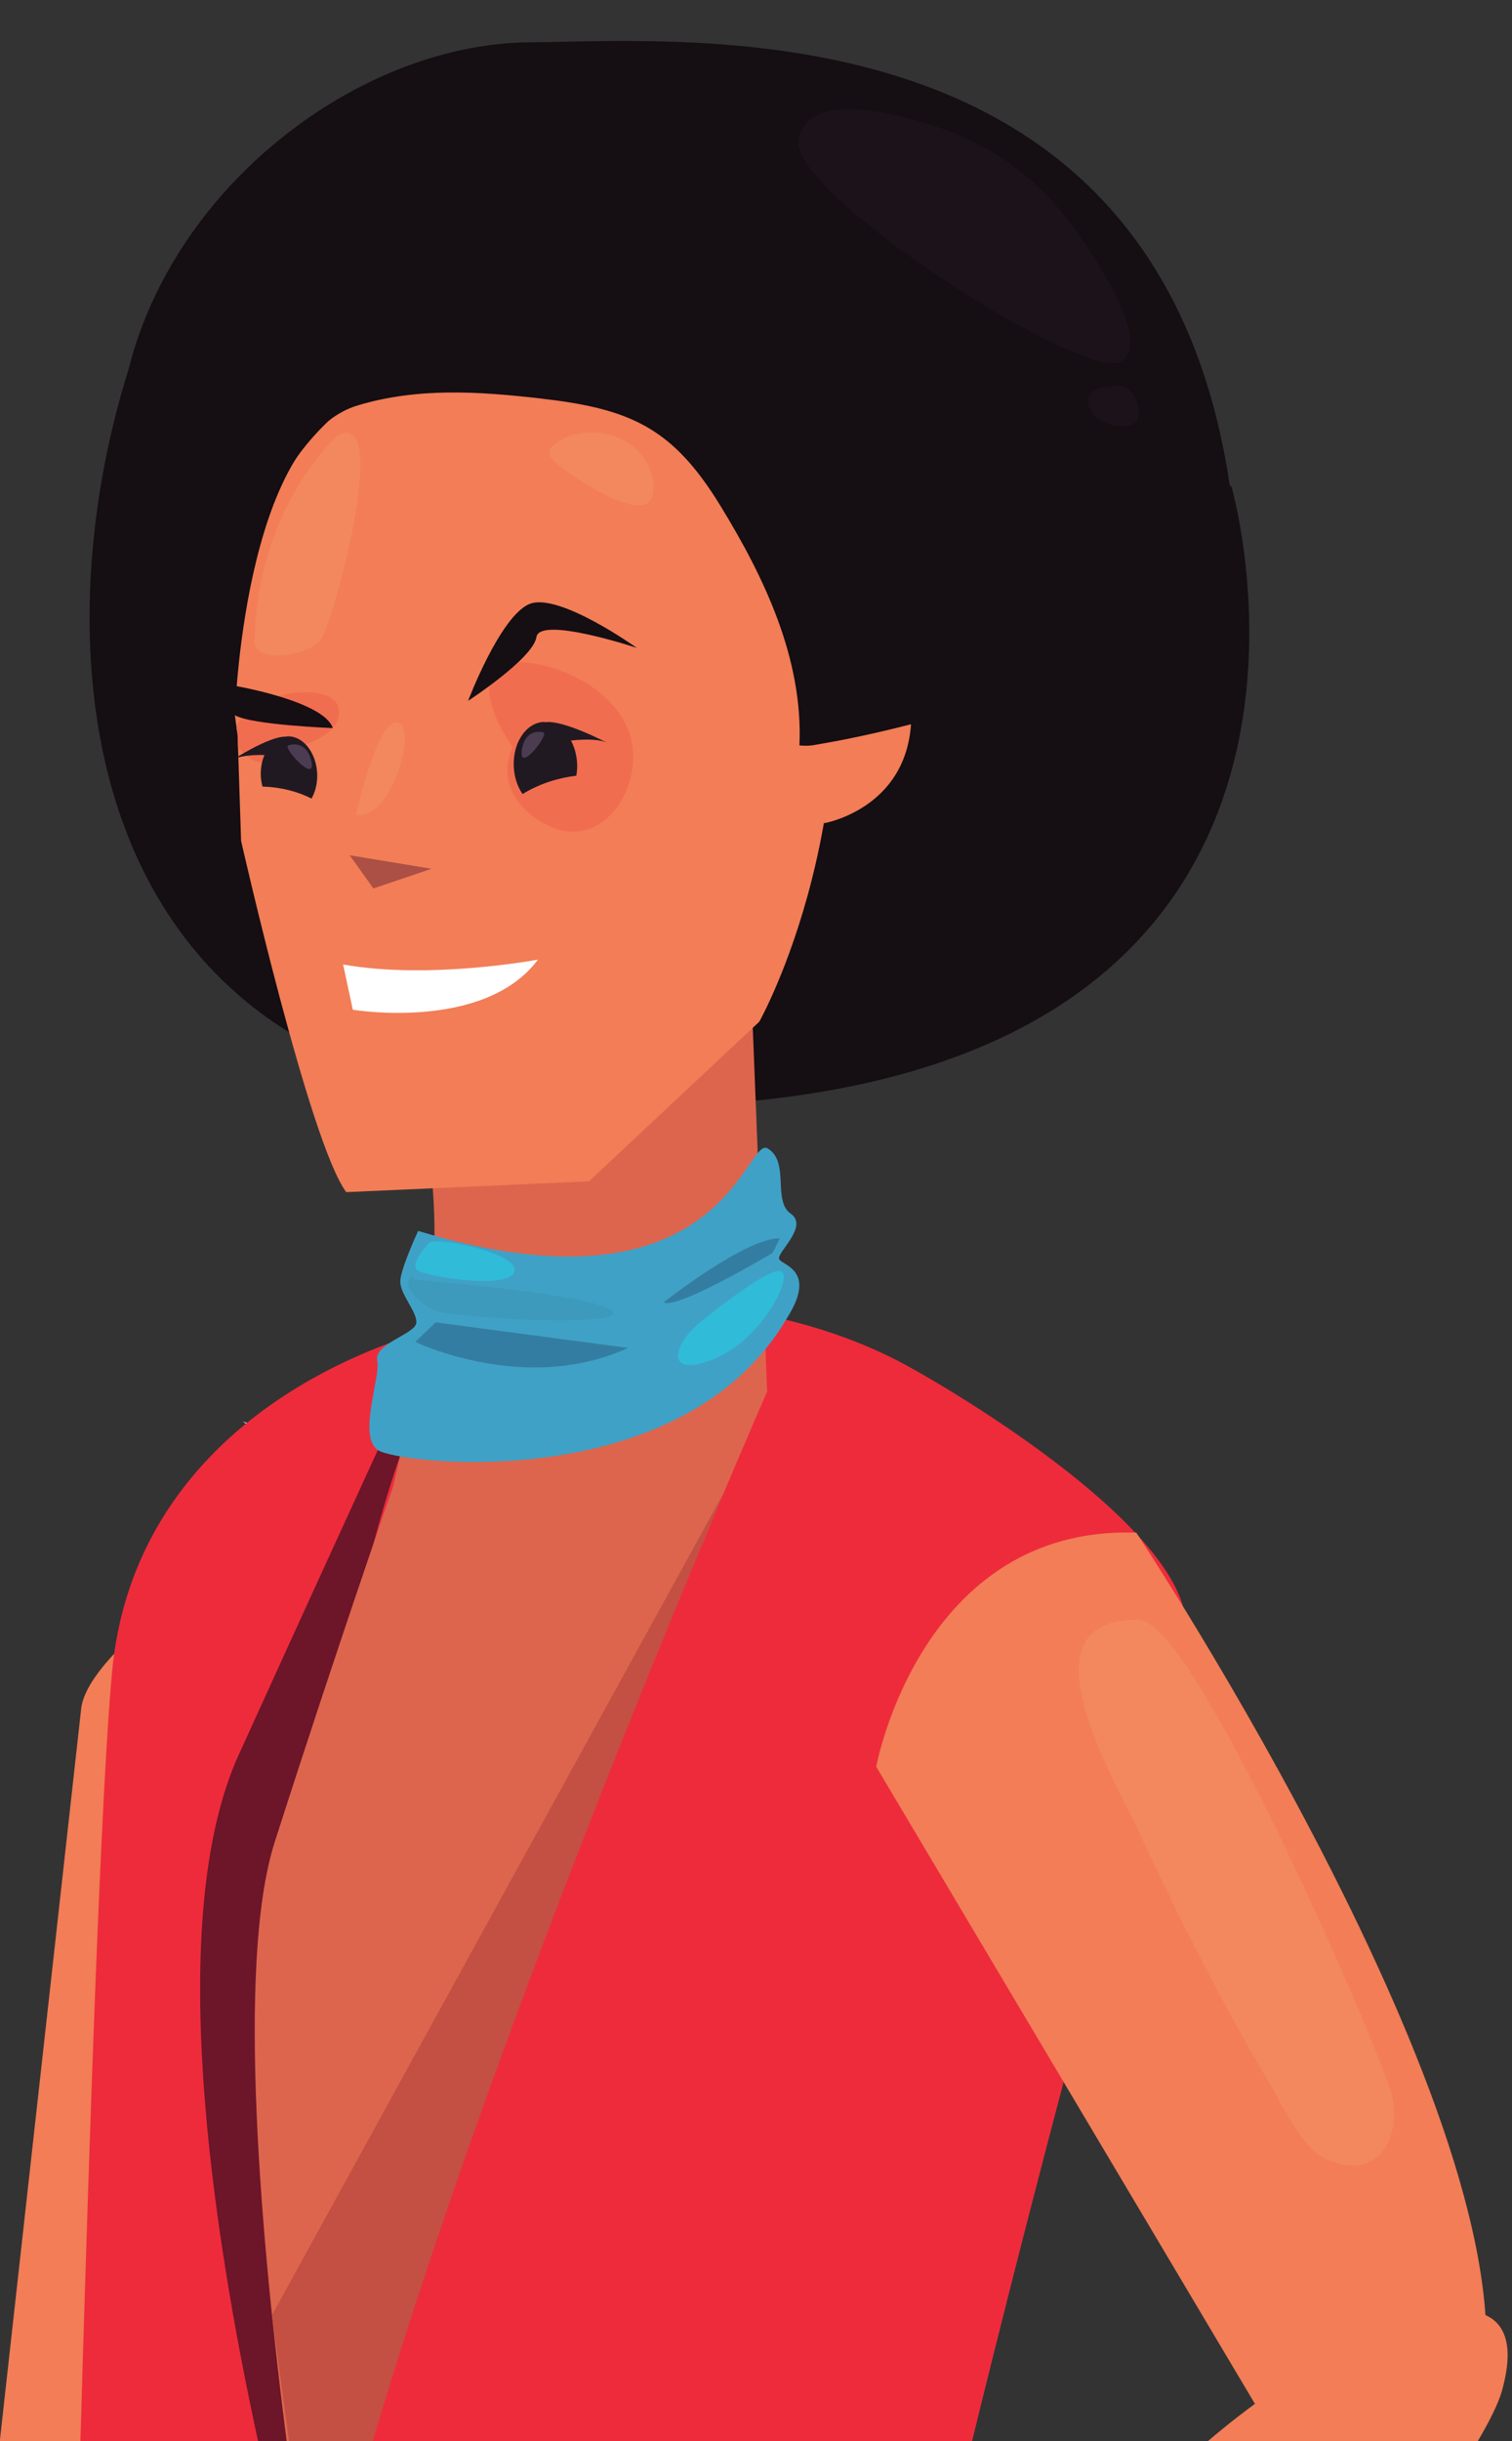
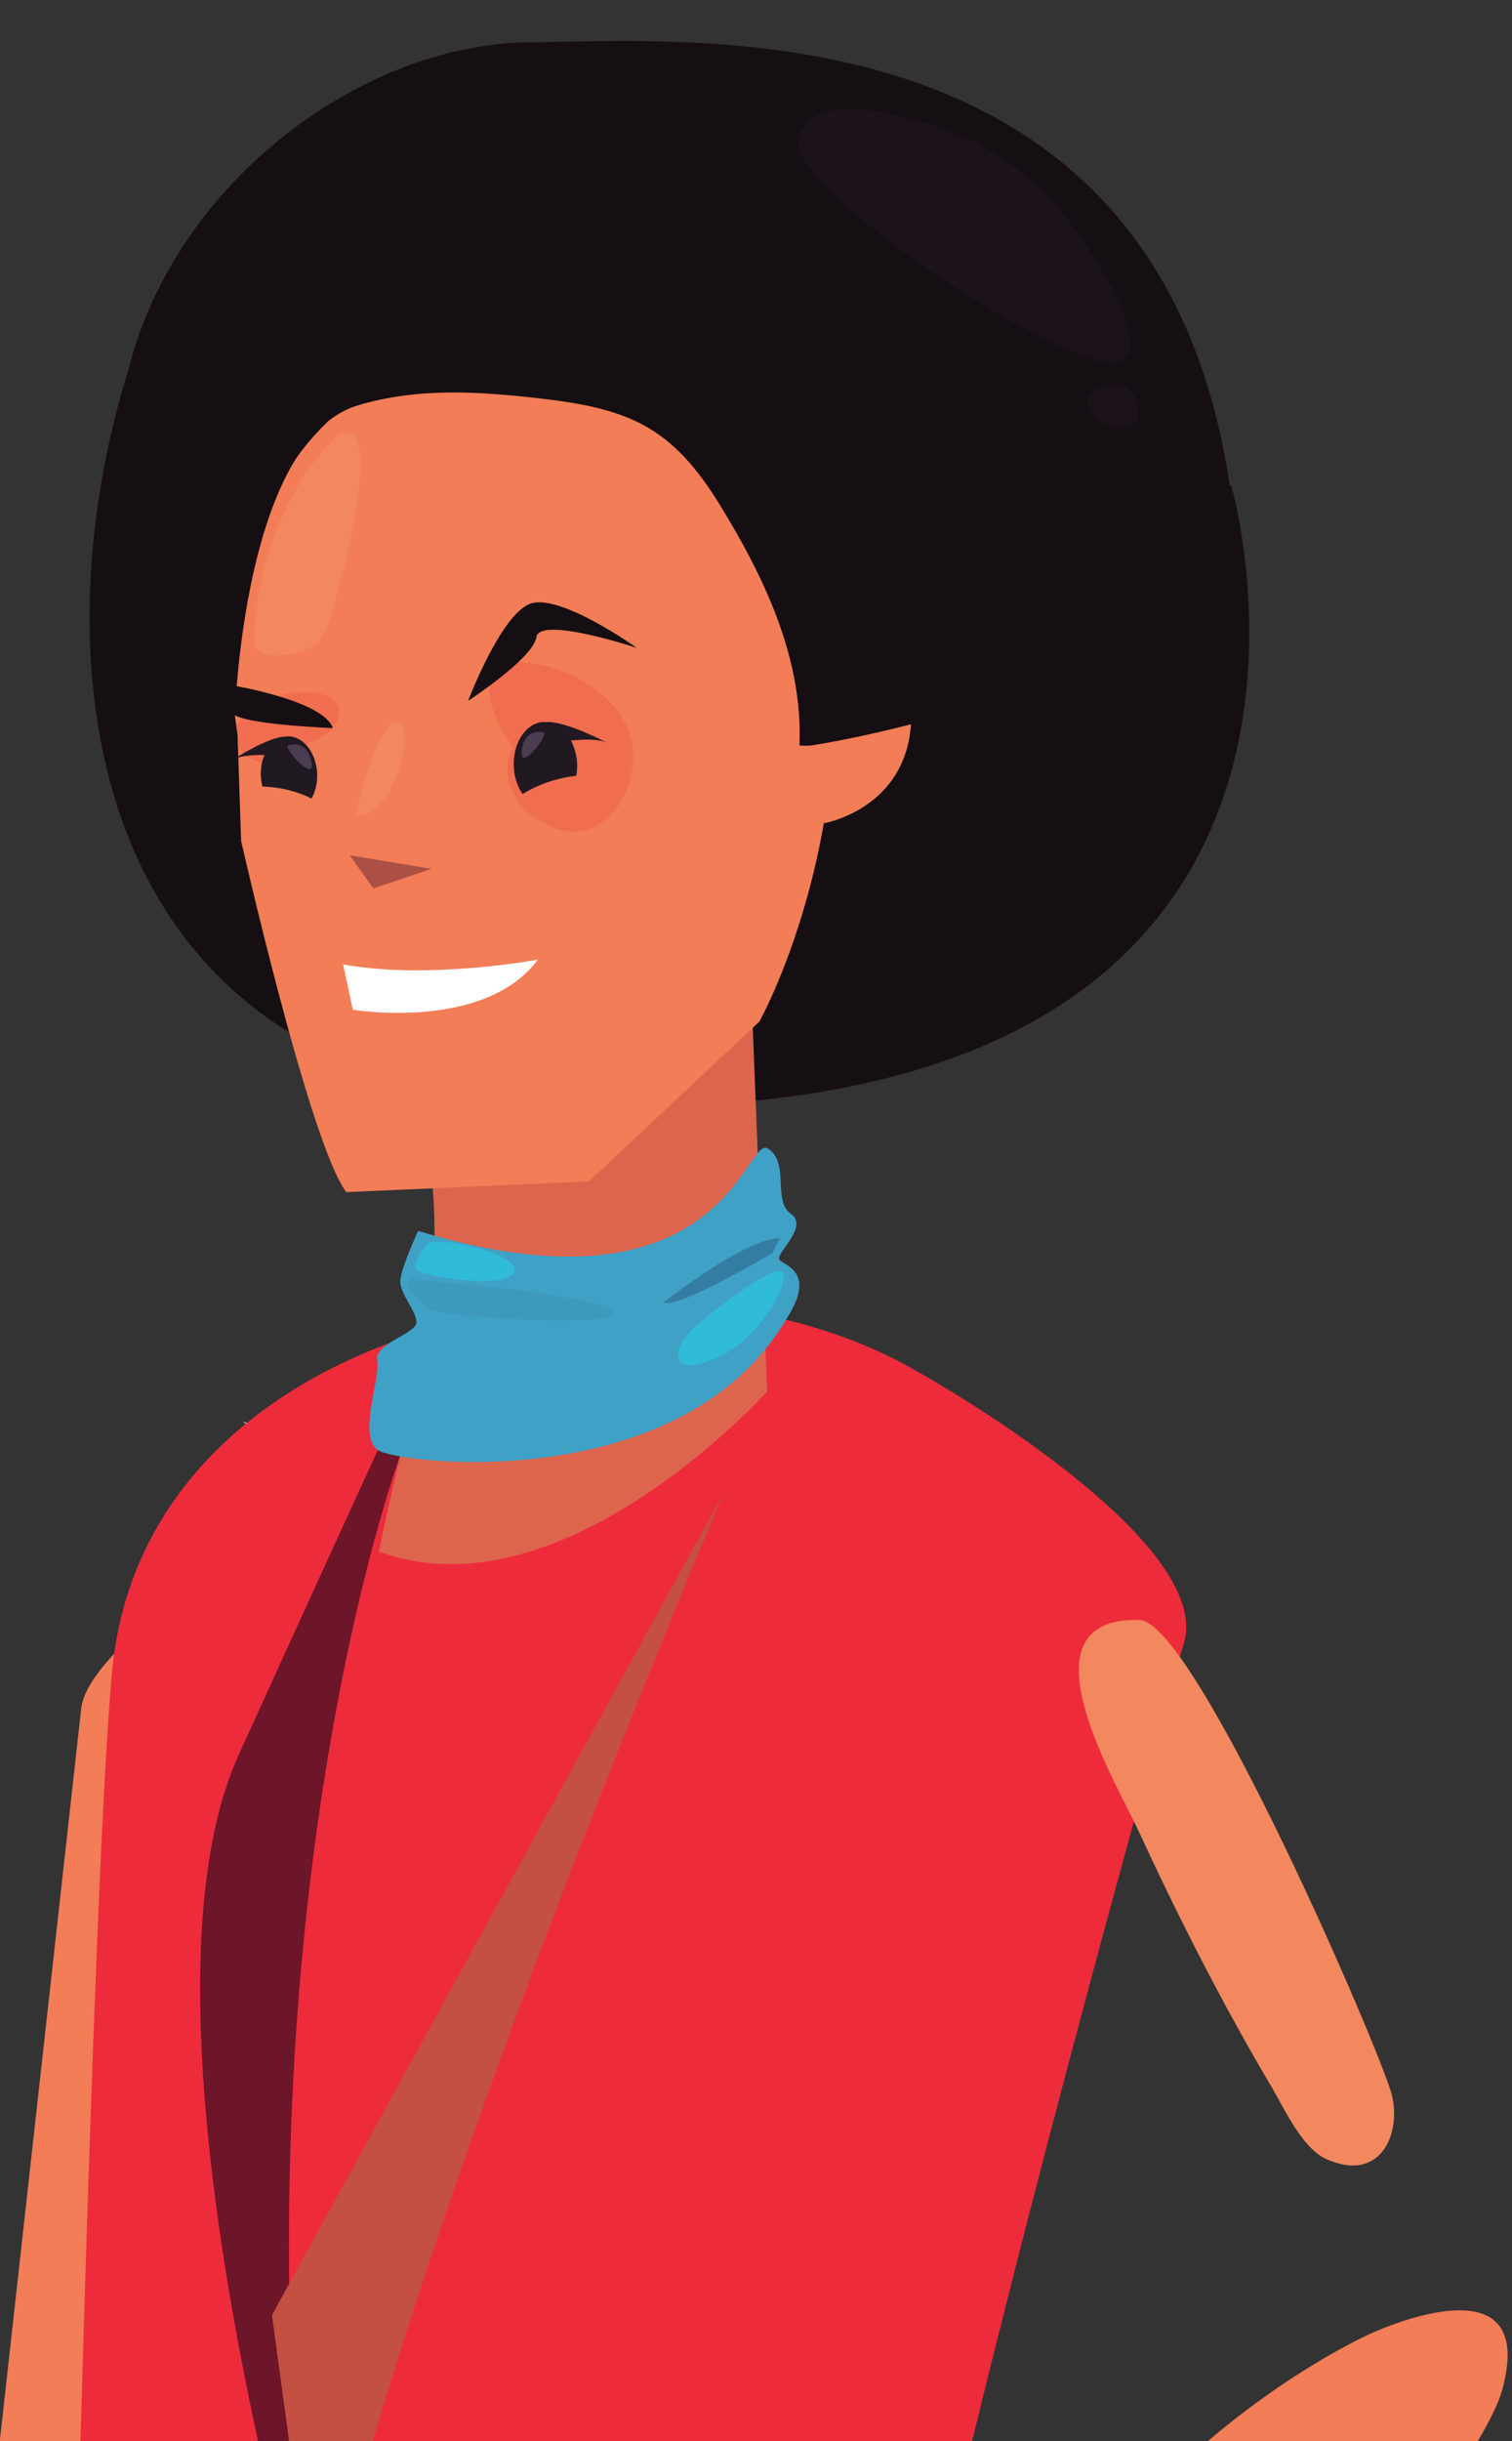
<svg xmlns="http://www.w3.org/2000/svg" height="383.5" preserveAspectRatio="xMidYMid meet" version="1.0" viewBox="108.3 41.7 237.7 383.5" width="237.7" zoomAndPan="magnify">
  <rect x="108.3" y="41.7" width="237.7" height="383.5" fill="#333333" stroke="none" />
  <defs>
    <clipPath id="a">
      <path d="M 108 289 L 164 289 L 164 425.199 L 108 425.199 Z M 108 289" />
    </clipPath>
    <clipPath id="b">
      <path d="M 120 246 L 295 246 L 295 425.199 L 120 425.199 Z M 120 246" />
    </clipPath>
    <clipPath id="c">
      <path d="M 139 254 L 175 254 L 175 425.199 L 139 425.199 Z M 139 254" />
    </clipPath>
    <clipPath id="d">
-       <path d="M 148 258 L 229 258 L 229 425.199 L 148 425.199 Z M 148 258" />
-     </clipPath>
+       </clipPath>
    <clipPath id="e">
-       <path d="M 246 282 L 342 282 L 342 425.199 L 246 425.199 Z M 246 282" />
-     </clipPath>
+       </clipPath>
    <clipPath id="f">
      <path d="M 298 404 L 346 404 L 346 425.199 L 298 425.199 Z M 298 404" />
    </clipPath>
    <clipPath id="g">
      <path d="M 151 276 L 223 276 L 223 425.199 L 151 425.199 Z M 151 276" />
    </clipPath>
  </defs>
  <g>
    <g>
      <path d="M 301.879 118.082 C 301.879 118.082 332.203 222.336 193.879 215.203 C 121.238 211.457 113.957 145.684 128.594 99.469 C 143.23 53.258 301.879 118.082 301.879 118.082" fill="#150e12" />
    </g>
    <g clip-path="url(#a)">
      <path d="M 146.328 425.199 C 148.582 420.684 150.328 415.93 151.648 411.57 C 159.168 386.762 161.375 360.898 162.906 335.188 C 163.457 325.988 165.188 308.117 160.711 297.535 C 157.438 289.809 150.855 285.961 138.07 292.215 C 133.133 294.641 121.75 303.953 121.066 310.078 C 121.051 310.238 109.805 411.336 108.266 425.199 L 146.328 425.199" fill="#f27d56" />
    </g>
    <g>
      <path d="M 152.309 269.105 C 151.688 268.336 151.031 267.602 150.316 266.938 C 149.078 265.973 147.785 265.348 146.457 265.016 C 148.461 266.297 150.41 267.66 152.309 269.105" fill="#bfd8e3" />
    </g>
    <g clip-path="url(#b)">
      <path d="M 261.117 425.199 C 276.699 361.441 294.586 299.211 294.605 299.113 C 297.633 284.246 261.469 262.023 250.855 256.219 C 248.473 254.914 245.957 253.734 243.336 252.68 C 201.039 235.66 130.93 251.461 125.938 304.145 C 124.219 322.246 122.391 374.883 120.941 425.199 L 261.117 425.199" fill="#ee2b3b" />
    </g>
    <g clip-path="url(#c)">
      <path d="M 154.637 425.199 C 149.012 330.148 171.203 270.414 171.203 270.414 L 174.586 254.527 C 174.586 254.527 164.629 276.027 145.824 317.371 C 134.227 342.859 141.551 391.57 148.875 425.199 L 154.637 425.199" fill="#6d1529" />
    </g>
    <g>
      <path d="M 225.988 186.57 L 228.902 260.289 C 228.902 260.289 196.762 296.113 167.871 285.434 C 170.98 269.852 175.863 254.043 176.551 238.102 C 176.98 228.016 174.984 218.035 174.277 208.004 C 173.656 199.254 172.988 190.508 172.375 181.766 C 172.355 181.512 172.242 176.715 172.016 176.672 L 225.988 186.57" fill="#dd654d" />
    </g>
    <g clip-path="url(#d)">
      <path d="M 166.02 425.199 C 184.684 361.527 228.902 260.289 228.902 260.289 C 216.984 251.691 170.059 275.355 170.059 275.355 C 170.059 275.355 161.441 300.016 151.5 331.027 C 145.371 350.145 149.383 394.188 153.363 425.199 L 166.02 425.199" fill="#dd654d" />
    </g>
    <g>
      <path d="M 227.668 202.199 L 200.898 227.281 L 162.73 228.973 C 156.941 221.191 146.203 173.801 146.203 173.801 L 145.715 159.023 L 145.645 156.992 C 145.57 156.605 145.516 156.223 145.465 155.836 C 142.867 138.605 150.945 120.773 150.945 120.773 C 164.586 87.555 227.254 81.414 236.898 125.047 C 246.531 168.695 227.668 202.199 227.668 202.199" fill="#f27d56" />
    </g>
    <g>
      <path d="M 161.543 153.105 C 162.066 157.938 154.676 158.652 151.371 160.926 C 149.094 162.508 146.871 160.438 145.715 159.023 L 145.645 156.992 C 145.57 156.605 145.516 156.223 145.465 155.836 C 148.289 149.824 161.07 148.723 161.543 153.105" fill="#f16d4f" />
    </g>
    <g>
      <path d="M 188.906 159.098 L 188.93 159.051 C 186.871 156.273 183.277 149.727 186.543 146.664 C 190.32 143.117 212.082 149.812 207.109 164.949 C 205.395 170.164 200.648 173.938 195.133 171.676 C 190.133 169.625 186.289 164.645 188.906 159.098" fill="#f16d4f" />
    </g>
    <g>
      <path d="M 198.902 163.559 C 199 162.957 199.062 162.34 199.031 161.695 C 198.973 160.328 198.613 159.074 198.059 158.031 C 200.254 157.801 202.68 157.77 203.934 158.484 C 203.934 158.484 196.996 154.793 194.055 155.145 C 193.953 155.145 193.855 155.113 193.754 155.113 C 191 155.238 188.902 158.379 189.066 162.133 C 189.141 163.805 189.668 165.293 190.453 166.441 C 192.816 164.98 195.633 163.965 198.902 163.559" fill="#211921" />
    </g>
    <g>
      <path d="M 149.562 165.262 C 149.43 164.734 149.328 164.188 149.301 163.613 C 149.246 162.398 149.465 161.266 149.879 160.301 C 147.91 160.27 145.766 160.426 144.703 161.164 C 144.703 161.164 150.562 157.344 153.199 157.426 C 153.289 157.422 153.375 157.383 153.465 157.379 C 155.914 157.266 158.016 159.887 158.164 163.227 C 158.227 164.711 157.883 166.066 157.277 167.148 C 155.066 166.035 152.496 165.355 149.562 165.262" fill="#211921" />
    </g>
    <g>
      <path d="M 166.996 181.262 L 163.289 176.062 L 176.129 178.18 Z M 166.996 181.262" fill="#ac4f44" />
    </g>
    <g>
      <path d="M 237.828 171.027 C 237.828 171.027 254.793 168.152 251.027 148.52 C 247.266 128.895 237.145 149.133 237.145 149.133 L 237.828 171.027" fill="#f27d56" />
    </g>
    <g clip-path="url(#e)">
      <path d="M 338.973 425.199 C 339.59 423.496 340.184 421.617 340.754 419.523 C 351.535 379.754 286.93 282.457 286.93 282.457 C 253.008 281.352 246.047 319.23 246.047 319.23 L 309.082 425.199 L 338.973 425.199" fill="#f27d56" />
    </g>
    <g clip-path="url(#f)">
      <path d="M 340.609 425.199 C 342.566 421.883 343.891 419.176 344.43 417.242 C 350.496 395.488 323.355 408.48 323.355 408.48 C 323.355 408.48 311.449 413.836 298.176 425.199 L 340.609 425.199" fill="#f27d56" />
    </g>
    <g>
      <path d="M 192.871 192.445 C 192.871 192.445 175.855 195.648 162.238 193.207 L 163.766 200.32 C 163.766 200.32 184.445 203.773 192.871 192.445" fill="#fff" />
    </g>
    <g>
      <path d="M 161.328 110.148 C 161.328 110.148 148.688 121.336 148.301 142.508 C 148.098 145.906 156.867 144.902 158.812 142.043 C 160.762 139.18 169.945 105.426 161.328 110.148" fill="#f3885e" />
    </g>
    <g>
      <path d="M 233.977 158.789 C 233.977 158.789 238.445 159.453 239.48 156.348 C 240.516 153.238 246.523 128.598 246.523 128.598 C 246.523 128.598 243.621 89.547 225.293 83.879 C 206.965 78.207 162.324 71.852 146.508 102.164 C 130.691 132.484 145.234 154.059 145.234 154.059 C 145.234 154.059 146.496 110.809 164.562 105.379 C 173.988 102.551 183.566 103.188 193.191 104.289 C 207.297 105.902 213.965 108.766 221.543 121.129 C 228.453 132.398 234.578 145.184 233.977 158.789" fill="#150e12" />
    </g>
    <g>
      <path d="M 145.191 150.863 C 145.191 150.863 120.762 125.059 129.258 96.992 C 137.754 68.93 166.051 48.551 191.551 48.348 C 217.051 48.145 291.367 41.66 301.855 119.562 C 299.762 148.969 236.621 158.672 236.621 158.672 L 239.82 116.559 C 239.82 116.559 226.102 100.191 211.402 95.289 C 196.703 90.391 182.52 87.312 172.309 91.773 C 162.098 96.234 149.73 108.812 149.73 108.812 C 149.73 108.812 138.566 130.992 145.191 150.863" fill="#150e12" />
    </g>
    <g>
      <path d="M 153.703 158.777 C 153.703 158.777 156.48 157.754 157.262 161.367 C 158.043 164.984 152.441 158.887 153.703 158.777" fill="#4c3c52" />
    </g>
    <g>
      <path d="M 193.645 156.73 C 193.645 156.73 190.789 155.957 190.332 159.633 C 189.871 163.301 194.91 156.727 193.645 156.73" fill="#4c3c52" />
    </g>
    <g>
      <path d="M 174.035 235.066 C 174.035 235.066 171.379 240.777 171.234 242.855 C 171.09 244.938 173.887 247.715 173.75 249.492 C 173.613 251.266 167.02 252.793 167.602 255.438 C 168.18 258.074 164.484 267.273 167.695 269.492 C 170.902 271.719 215.805 276.973 232.184 248.492 C 236.637 241.289 231.379 240.492 230.809 239.535 C 230.234 238.574 235.531 234.383 232.613 232.359 C 229.699 230.344 232.504 224.238 228.992 222.109 C 225.48 219.98 222.008 249.605 174.035 235.066" fill="#40a1c6" />
    </g>
    <g>
-       <path d="M 173.586 252.5 C 173.586 252.5 190.895 260.863 207.039 253.445 L 176.785 249.426 L 173.586 252.5" fill="#347da2" />
-     </g>
+       </g>
    <g>
      <path d="M 212.656 246.266 C 212.656 246.266 225.422 236.184 230.898 236.215 L 229.777 238.512 C 229.777 238.512 214.582 247.57 212.656 246.266" fill="#347da2" />
    </g>
    <g>
      <path d="M 173.254 242.723 C 173.254 242.723 201.645 244.914 204.547 247.637 C 207.449 250.355 178.746 248.75 176.348 247.504 C 173.949 246.246 170.957 243.297 173.32 242.207" fill="#3d9abc" />
    </g>
    <g>
      <path d="M 175.641 237.031 C 175.641 237.031 172.773 240.172 173.809 241.172 C 174.84 242.172 188.078 244.395 189.152 241.508 C 190.23 238.625 176.637 235.773 175.641 237.031" fill="#30bbd9" />
    </g>
    <g>
      <path d="M 218.555 249.266 C 218.555 249.266 228.516 241.109 230.918 241.348 C 233.316 241.582 228.324 252.078 220.445 255.23 C 212.562 258.379 214.16 252.668 218.555 249.266" fill="#30bbd9" />
    </g>
    <g>
-       <path d="M 198.203 110.027 C 198.203 110.027 193.328 111.746 195.035 113.754 C 196.742 115.762 208.617 123.684 210.57 120.238 C 212.527 116.797 208.488 107.719 198.203 110.027" fill="#f3885e" />
-     </g>
+       </g>
    <g>
      <path d="M 164.27 169.719 C 164.27 169.719 167.531 154.785 170.754 155.18 C 173.98 155.562 170.16 170.383 164.27 169.719" fill="#f3885e" />
    </g>
    <g>
      <path d="M 277.957 305.391 C 278.633 313.508 285.16 324.711 287.238 329.207 C 293.598 342.984 300.566 356.672 308.309 369.727 C 310.281 373.062 313 379.18 316.859 380.895 C 325.195 384.598 328.629 377.117 327.117 370.82 C 325.605 364.531 296.234 296.465 287.461 296.191 C 279.66 295.949 277.512 299.984 277.957 305.391" fill="#f3885e" />
    </g>
    <g>
      <path d="M 181.887 151.797 C 181.887 151.797 192.117 145.145 192.633 141.777 C 193.152 138.41 208.41 143.477 208.41 143.477 C 208.41 143.477 196.133 134.703 191.539 136.582 C 186.949 138.457 181.887 151.797 181.887 151.797" fill="#150e12" />
    </g>
    <g>
      <path d="M 160.613 156.074 C 160.613 156.074 147.824 155.582 145.234 154.059 C 142.637 152.527 144.957 149.387 144.957 149.387 C 144.957 149.387 159.254 151.797 160.613 156.074" fill="#150e12" />
    </g>
    <g clip-path="url(#g)">
      <path d="M 166.895 425.199 C 175.312 396.762 191.527 348.863 222.074 276.215 L 151.059 405.379 L 153.75 425.199 L 166.895 425.199" fill="#c35042" />
    </g>
    <g>
      <path d="M 252.953 60.805 C 247.652 59.277 235.461 56.148 233.863 63.574 C 232.055 72.02 278.934 101.895 284.551 98.469 C 290.277 94.973 277.367 77.672 275.32 75.145 C 269.734 68.242 262.223 63.508 253.727 61.027 C 253.488 60.961 253.23 60.887 252.953 60.805" fill="#1c131a" />
    </g>
    <g>
      <path d="M 286.035 108.465 C 283.797 109.148 280.273 108.004 279.516 105.605 C 278.574 102.656 282.406 102.242 284.441 102.352 C 286.887 102.484 288.613 107.676 286.035 108.465" fill="#1c131a" />
    </g>
  </g>
</svg>